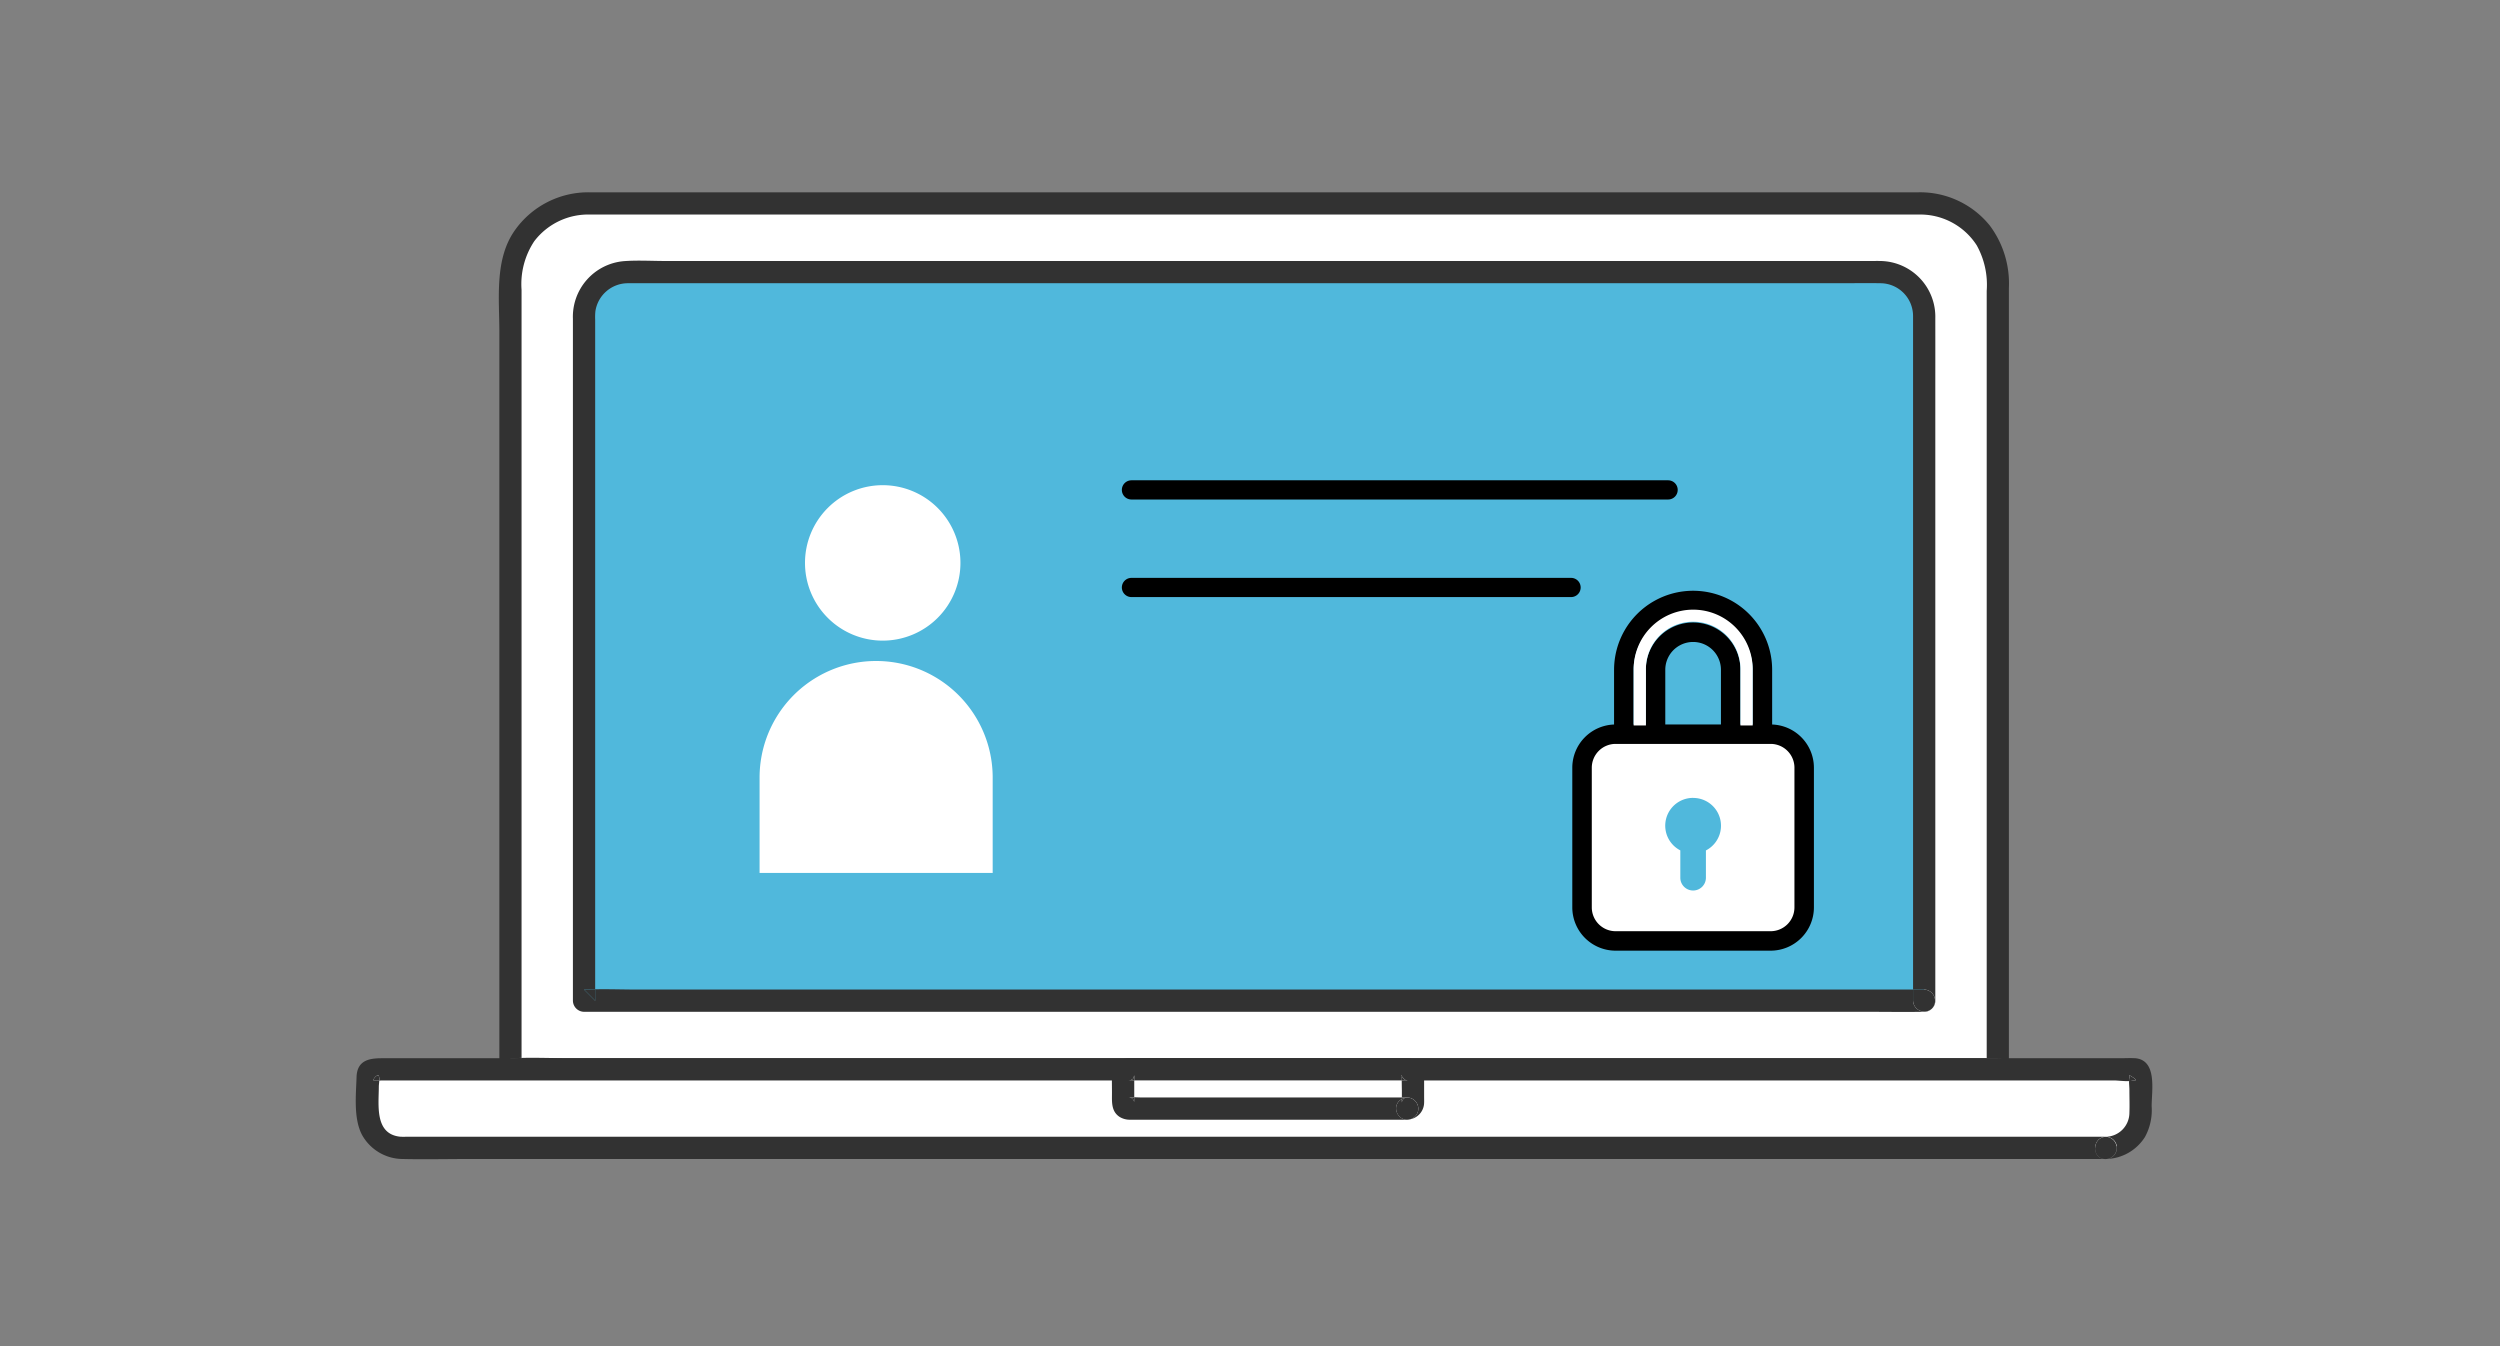
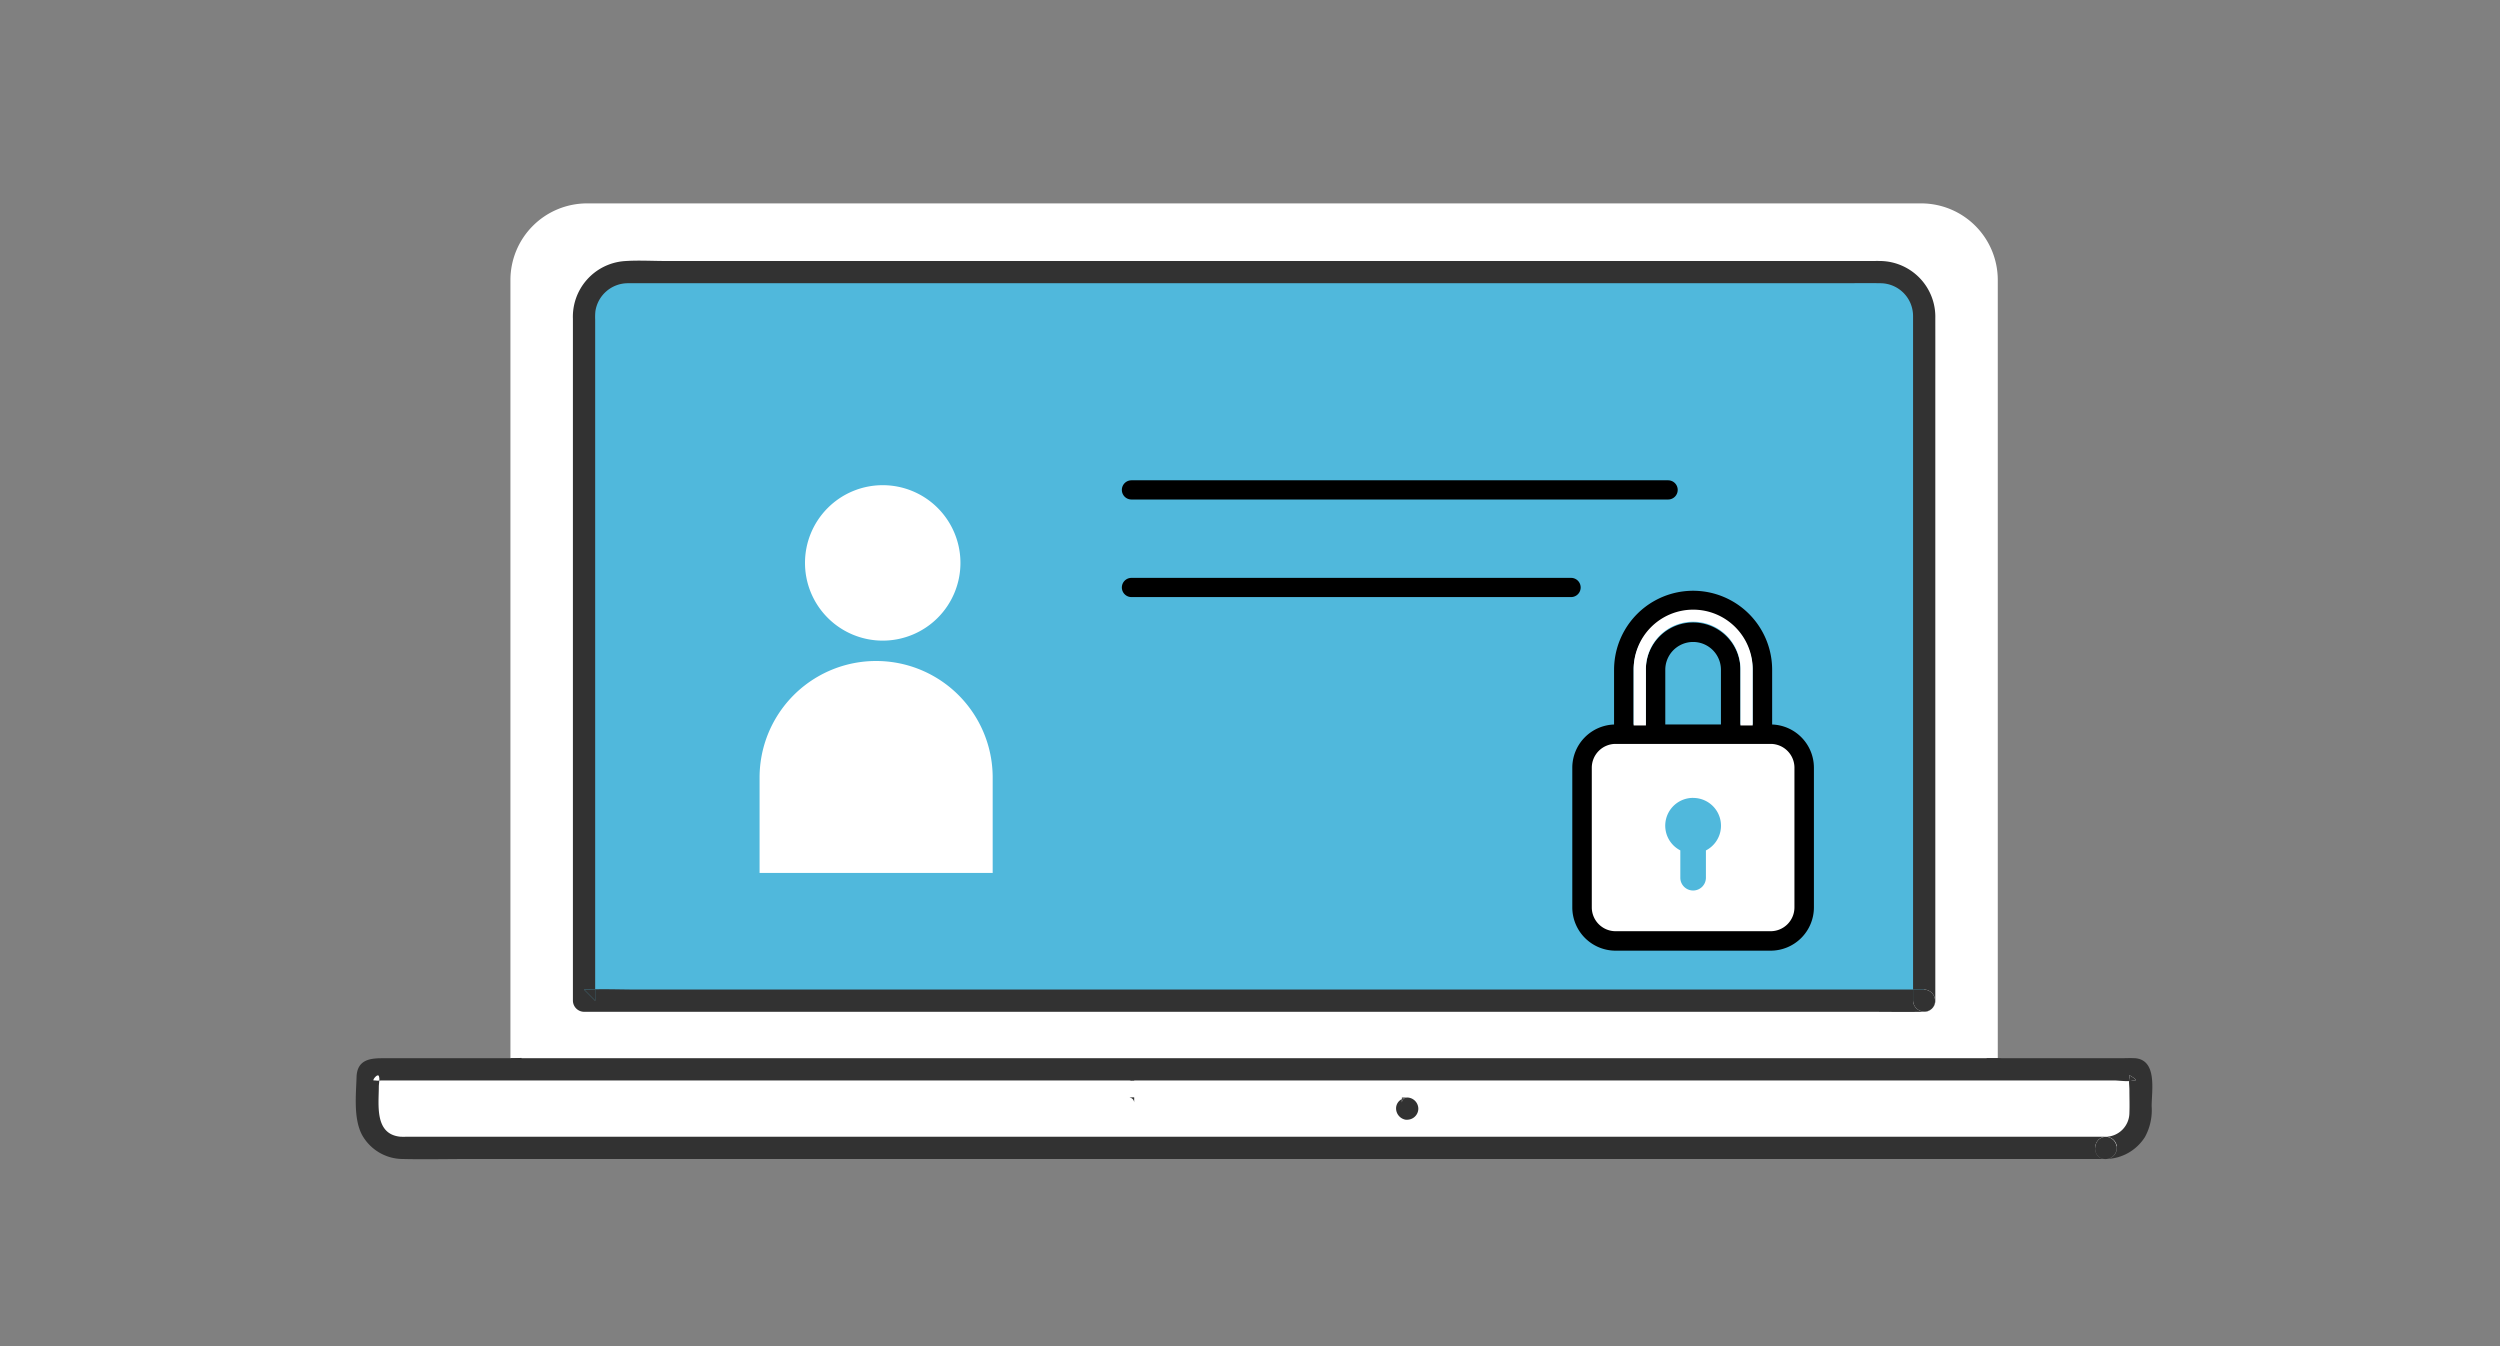
<svg xmlns="http://www.w3.org/2000/svg" width="260" height="140" viewBox="0 0 260 140">
  <rect x="0" y="0" width="260" height="140" fill="#808080" stroke="none" />
  <defs>
    <clipPath id="a">
      <rect width="186.844" height="100.565" fill="none" />
    </clipPath>
  </defs>
  <path d="M0,0H260V140H0Z" fill="rgba(255,255,255,0)" />
  <g transform="translate(-259.001 -6684)">
    <g transform="translate(296 6704)">
      <g clip-path="url(#a)">
        <path d="M209.315,4.5H70.524a7.97,7.97,0,0,0-7.947,7.947V94.56H217.261V12.452A7.97,7.97,0,0,0,209.315,4.5" transform="translate(-46.491 -3.347)" fill="#fff" />
        <path d="M667.55,357.9c-.008.007-.014.016-.021.023l.021-.023" transform="translate(-495.937 -265.901)" fill="#323232" />
        <path d="M667.415,357.989c-.012.013-.027.024-.039.037.014-.012.026-.025.039-.037" transform="translate(-495.823 -265.966)" fill="#323232" />
        <path d="M62.577,350.244l1.157,1.157v-1.189c-.3.007-.6.017-.894.032-.087,0-.176,0-.263,0" transform="translate(-46.491 -260.188)" fill="#323232" />
        <path d="M660.989,350.336h-1.156v1.157a1.173,1.173,0,0,0,1.939.848c.013-.013.027-.024.039-.037s.014-.015.021-.023a1.173,1.173,0,0,0-.843-1.945" transform="translate(-490.219 -260.28)" fill="#323232" />
-         <path d="M205.5,0q-3.492,0-6.983,0H69.6c-.774,0-1.548,0-2.322,0A9.346,9.346,0,0,0,59.5,4c-2.09,3-1.578,7.051-1.578,10.529V91.213a1.174,1.174,0,0,0,1.157,1.157H207.48c2,0,4.012.037,6.016,0,.087,0,.175,0,.263,0a1.067,1.067,0,0,0,.782-.31,1.173,1.173,0,0,1-1.939-.847V90.056H65.353c-1.7,0-3.419-.073-5.122-.032v1.189l-1.157-1.157c.087,0,.176,0,.263,0,.3-.015.6-.025.894-.032V10.146a8.073,8.073,0,0,1,1.321-5.059,7.05,7.05,0,0,1,5.866-2.772H205.469a6.982,6.982,0,0,1,6.1,3.2,8.459,8.459,0,0,1,1.037,4.733V90.056h1.157A1.172,1.172,0,0,1,214.6,92a1.066,1.066,0,0,0,.314-.788V9.928a10.053,10.053,0,0,0-2-6.489A9.307,9.307,0,0,0,205.5,0" transform="translate(-42.988 0)" fill="#323232" />
        <path d="M227.2,32.289H96.886a4.53,4.53,0,0,0-4.53,4.53V108.06H231.731V36.819a4.53,4.53,0,0,0-4.53-4.53" transform="translate(-68.615 -23.989)" fill="#50b8dc" />
        <path d="M637.635,330.205c-.012.013-.027.024-.04.037.014-.012.026-.025.04-.037" transform="translate(-473.698 -245.324)" fill="#323232" />
        <path d="M637.771,330.118l-.021.022.021-.022" transform="translate(-473.813 -245.259)" fill="#323232" />
        <path d="M631.21,322.553h-1.157v1.157a1.173,1.173,0,0,0,1.939.848c.013-.013.027-.024.04-.037l.021-.022a1.173,1.173,0,0,0-.843-1.945" transform="translate(-468.094 -239.639)" fill="#323232" />
        <path d="M92.356,322.471l1.157,1.157v-1.185c-.307.006-.614.014-.92.028-.079,0-.158,0-.237,0" transform="translate(-68.615 -239.557)" fill="#323232" />
        <path d="M223.857,27.68c-.359-.006-.718,0-1.077,0H97.483c-1.429,0-2.894-.094-4.321.016a5.8,5.8,0,0,0-5.306,6v70.912a1.174,1.174,0,0,0,1.157,1.157H222.73c1.806,0,3.615.033,5.421,0,.079,0,.158,0,.237,0a1.066,1.066,0,0,0,.782-.309,1.173,1.173,0,0,1-1.939-.847v-1.157H94.671c-1.493,0-3-.057-4.5-.029v1.185l-1.157-1.157c.079,0,.158,0,.237,0,.306-.014.613-.023.92-.029V33.774a6.55,6.55,0,0,1,.021-.853,3.421,3.421,0,0,1,3.36-2.928c.4-.007.81,0,1.215,0H219.681c1.39,0,2.783-.025,4.174,0a3.411,3.411,0,0,1,3.376,3.373c0,.156,0,.313,0,.469v69.615h1.157a1.173,1.173,0,0,1,.843,1.945,1.067,1.067,0,0,0,.314-.788V42.9c0-3.085.006-6.17,0-9.254a5.8,5.8,0,0,0-5.687-5.965" transform="translate(-65.272 -20.537)" fill="#323232" />
        <path d="M188.6,354.836H5.427a.6.6,0,0,0-.6.6V359.4a3.617,3.617,0,0,0,3.607,3.607H185.594A3.618,3.618,0,0,0,189.2,359.4v-3.964a.6.6,0,0,0-.6-.6" transform="translate(-3.585 -263.624)" fill="#fff" />
-         <path d="M7.7,357.356c-.147-.262-.665.395-.543.463.035.02.113-.008.153,0a1.729,1.729,0,0,0,.438.016,1.028,1.028,0,0,0-.048-.48" transform="translate(-5.305 -265.45)" fill="#323232" />
        <path d="M718.019,357.761h.005q.39,0-.554-.545c-.034.052.015.173,0,.235a1.732,1.732,0,0,0-.04.379,2.163,2.163,0,0,0,.471-.068c.031-.008.09.016.118,0" transform="translate(-533.011 -265.392)" fill="#323232" />
        <path d="M185.012,350.293c-.484-.033-.983,0-1.468,0H2.736c-1.319,0-2.6.2-2.653,1.961-.059,1.874-.329,4.315.573,6.02a4.874,4.874,0,0,0,4.268,2.5c2.189.053,4.386,0,6.576,0H182.008c-1.491.053-1.484-2.261,0-2.314H7.783c-.87,0-1.74,0-2.61,0a5.557,5.557,0,0,1-.582-.009c-2.652-.294-2.193-3.326-2.193-5.214,0-.131.035-.382.048-.619a1.729,1.729,0,0,1-.438-.016c-.04-.008-.117.02-.153,0-.122-.069.4-.725.544-.463a1.032,1.032,0,0,1,.048.48c.121-.007.242-.016.35-.016H182.811c.461,0,1.078.095,1.607.068a1.738,1.738,0,0,1,.04-.379c.015-.062-.034-.183,0-.235q.945.545.555.545h-.005c-.028.016-.087-.008-.118,0a2.162,2.162,0,0,1-.471.068c0,.306.04.638.04.911,0,.8.031,1.615,0,2.418a2.5,2.5,0,0,1-2.45,2.461,1.157,1.157,0,0,1,0,2.314,4.9,4.9,0,0,0,4.07-2.294,5.818,5.818,0,0,0,.694-3.194c0-1.624.615-4.834-1.76-5" transform="translate(0 -260.237)" fill="#323232" />
        <path d="M704.827,382.127c-1.484.053-1.491,2.366,0,2.313a1.157,1.157,0,0,0,0-2.313" transform="translate(-522.818 -283.899)" fill="#323232" />
-         <path d="M340,354.836H311.047a.6.6,0,0,0-.6.6v2.884a.6.6,0,0,0,.6.6H340a.6.6,0,0,0,.6-.6v-2.884a.6.6,0,0,0-.6-.6" transform="translate(-230.644 -263.624)" fill="#fff" />
        <path d="M313.535,357.337a.183.183,0,0,1-.008.026c-.087.2,0,.278-.29.427a1.247,1.247,0,0,1-.19.061c.162.009.326,0,.488,0v-.28a1.737,1.737,0,0,0,0-.234" transform="translate(-232.576 -265.482)" fill="#323232" />
        <path d="M425.021,375.232h-.131a.926.926,0,0,0,.131,0" transform="translate(-315.67 -278.777)" fill="#323232" />
        <path d="M312.961,366.167c.078.016.226.069.212.062a.479.479,0,0,1,.26.3.428.428,0,0,1,.038.2c-.005,0,0-.5,0-.524v-.052a3.682,3.682,0,0,0-.51.02" transform="translate(-232.513 -272.026)" fill="#323232" />
        <path d="M425.666,375.084a2.2,2.2,0,0,1-.268.038,1.088,1.088,0,0,0,.268-.038" transform="translate(-316.047 -278.667)" fill="#323232" />
        <path d="M423.209,367.389a1.177,1.177,0,0,0-1.157-1.157,1.389,1.389,0,0,0-.154.024.507.507,0,0,0-.341.274,1.32,1.32,0,0,0-.062.2c0,.008,0,.017,0,.025s0,.029,0,.029-.007-.022,0-.054a2.062,2.062,0,0,1,0-.222V366.4a1.071,1.071,0,0,0-.6.988,1.2,1.2,0,0,0,1.026,1.157h.131a2.2,2.2,0,0,0,.268-.038,1.157,1.157,0,0,0,.889-1.119" transform="translate(-312.702 -272.09)" fill="#323232" />
        <path d="M423.224,366.8a1.384,1.384,0,0,1,.062-.2.508.508,0,0,1,.341-.274,1.382,1.382,0,0,0-.4.144v.111a2.12,2.12,0,0,0,0,.222" transform="translate(-314.429 -272.161)" fill="#323232" />
-         <path d="M338.385,352.191a1.815,1.815,0,0,0-1.785-1.9c-.141,0-.283,0-.425,0H312.251c-1.5,0-3.009-.032-4.511,0a1.8,1.8,0,0,0-1.818,1.774c-.018.61,0,1.224,0,1.834,0,.925-.1,1.932.814,2.511a2.035,2.035,0,0,0,1.127.28H336.5a1.2,1.2,0,0,1-1.026-1.157,1.071,1.071,0,0,1,.6-.988v-.169H308.994c-.245,0-.5-.017-.76-.021v.052c0,.028-.005.524,0,.525a.428.428,0,0,0-.038-.2.48.48,0,0,0-.26-.3c.014.007-.134-.046-.212-.061h-.011s-.027,0-.03,0h0c0-.007.019-.006.046,0a3.673,3.673,0,0,1,.51-.02v-1.751c-.162,0-.326.008-.488,0-.038.008-.066.011-.067,0s.064,0,.067,0a1.276,1.276,0,0,0,.19-.061c.288-.15.2-.227.291-.428a.174.174,0,0,0,.008-.026s0-.009,0-.013c-.007-.037.018-.042,0,.013a1.7,1.7,0,0,1,0,.234v.28h27.823c0-.178,0-.335,0-.437-.036-.064-.041-.111.011-.118a.387.387,0,0,0-.011.118,1.533,1.533,0,0,0,.444.439.511.511,0,0,0,.091,0s.026,0,.029,0h0c0,.05-.054.042-.123,0l-.06,0h-.386c0,.447.014,1.011.014,1.076v.7h.555a1.177,1.177,0,0,1,1.157,1.157,1.157,1.157,0,0,1-.889,1.119,1.782,1.782,0,0,0,1.49-1.727c.008-.215,0-.432,0-.648Z" transform="translate(-227.276 -260.24)" fill="#323232" />
        <path d="M424.954,366.232a.885.885,0,0,0-.154.024,1.388,1.388,0,0,1,.154-.024" transform="translate(-315.603 -272.09)" fill="#323232" />
-         <path d="M423.629,358.075a1.529,1.529,0,0,1-.444-.439c0,.1,0,.259,0,.437h.387l.06,0" transform="translate(-314.401 -265.704)" fill="#323232" />
        <path d="M423.793,366.232h-.556v.169a1.378,1.378,0,0,1,.4-.145.882.882,0,0,1,.154-.024" transform="translate(-314.442 -272.09)" fill="#323232" />
        <path d="M423.219,368.238s0-.026,0-.029,0-.017,0-.025c-.006.031-.008.054,0,.054" transform="translate(-314.424 -273.54)" fill="#323232" />
      </g>
    </g>
    <g transform="translate(422.522 6745.44)">
      <g transform="translate(0 0)">
        <rect width="21.574" height="20.033" transform="translate(1.913 15.66)" fill="#fff" />
        <path d="M27.1,25.046v5.69a4.5,4.5,0,0,0-4.343,4.493V49.757a4.506,4.506,0,0,0,4.5,4.5H43.385a4.506,4.506,0,0,0,4.5-4.5V35.229a4.5,4.5,0,0,0-4.344-4.493v-5.69a8.219,8.219,0,0,0-16.439,0M45.86,35.229V49.757a2.479,2.479,0,0,1-2.476,2.476H27.259a2.479,2.479,0,0,1-2.475-2.476V35.229a2.479,2.479,0,0,1,2.475-2.476H43.385a2.479,2.479,0,0,1,2.476,2.476m-7.645-4.5H32.428V25.046a2.894,2.894,0,0,1,5.788,0Zm3.3-5.682v5.682H40.241V25.046a4.919,4.919,0,0,0-9.838,0v5.682H29.127V25.046a6.195,6.195,0,0,1,12.389,0" transform="translate(-22.759 -16.827)" />
        <path d="M41.364,51.835a2.89,2.89,0,0,0-1.331,5.46v2.842a1.331,1.331,0,0,0,2.662,0V57.3a2.89,2.89,0,0,0-1.331-5.46" transform="translate(-28.801 -30.295)" fill="#50b8dc" />
      </g>
      <path d="M74.276,9.588a4.915,4.915,0,1,1,9.828,0v5.776h1.275V9.588A6.19,6.19,0,1,0,73,9.588v5.776h1.274Z" transform="translate(-66.62 -1.355)" fill="#fff" />
    </g>
    <g transform="translate(329.732 6731.291)">
      <rect width="42.12" height="43.488" transform="translate(0 0)" fill="#50b8dc" />
      <path d="M384.519,127.578a8.083,8.083,0,1,1-8.083-8.083,8.083,8.083,0,0,1,8.083,8.083" transform="translate(-355.364 -116.327)" fill="#fff" />
      <path d="M378.352,196.1a12.121,12.121,0,1,0-24.243,0v9.917h24.243Z" transform="translate(-345.844 -162.526)" fill="#fff" />
    </g>
    <line x2="55.811" transform="translate(376.672 6734.95)" fill="none" stroke="#000" stroke-linecap="round" stroke-width="2" />
    <path d="M0,0H45.719" transform="translate(376.672 6745.097)" fill="none" stroke="#000" stroke-linecap="round" stroke-width="2" />
  </g>
</svg>